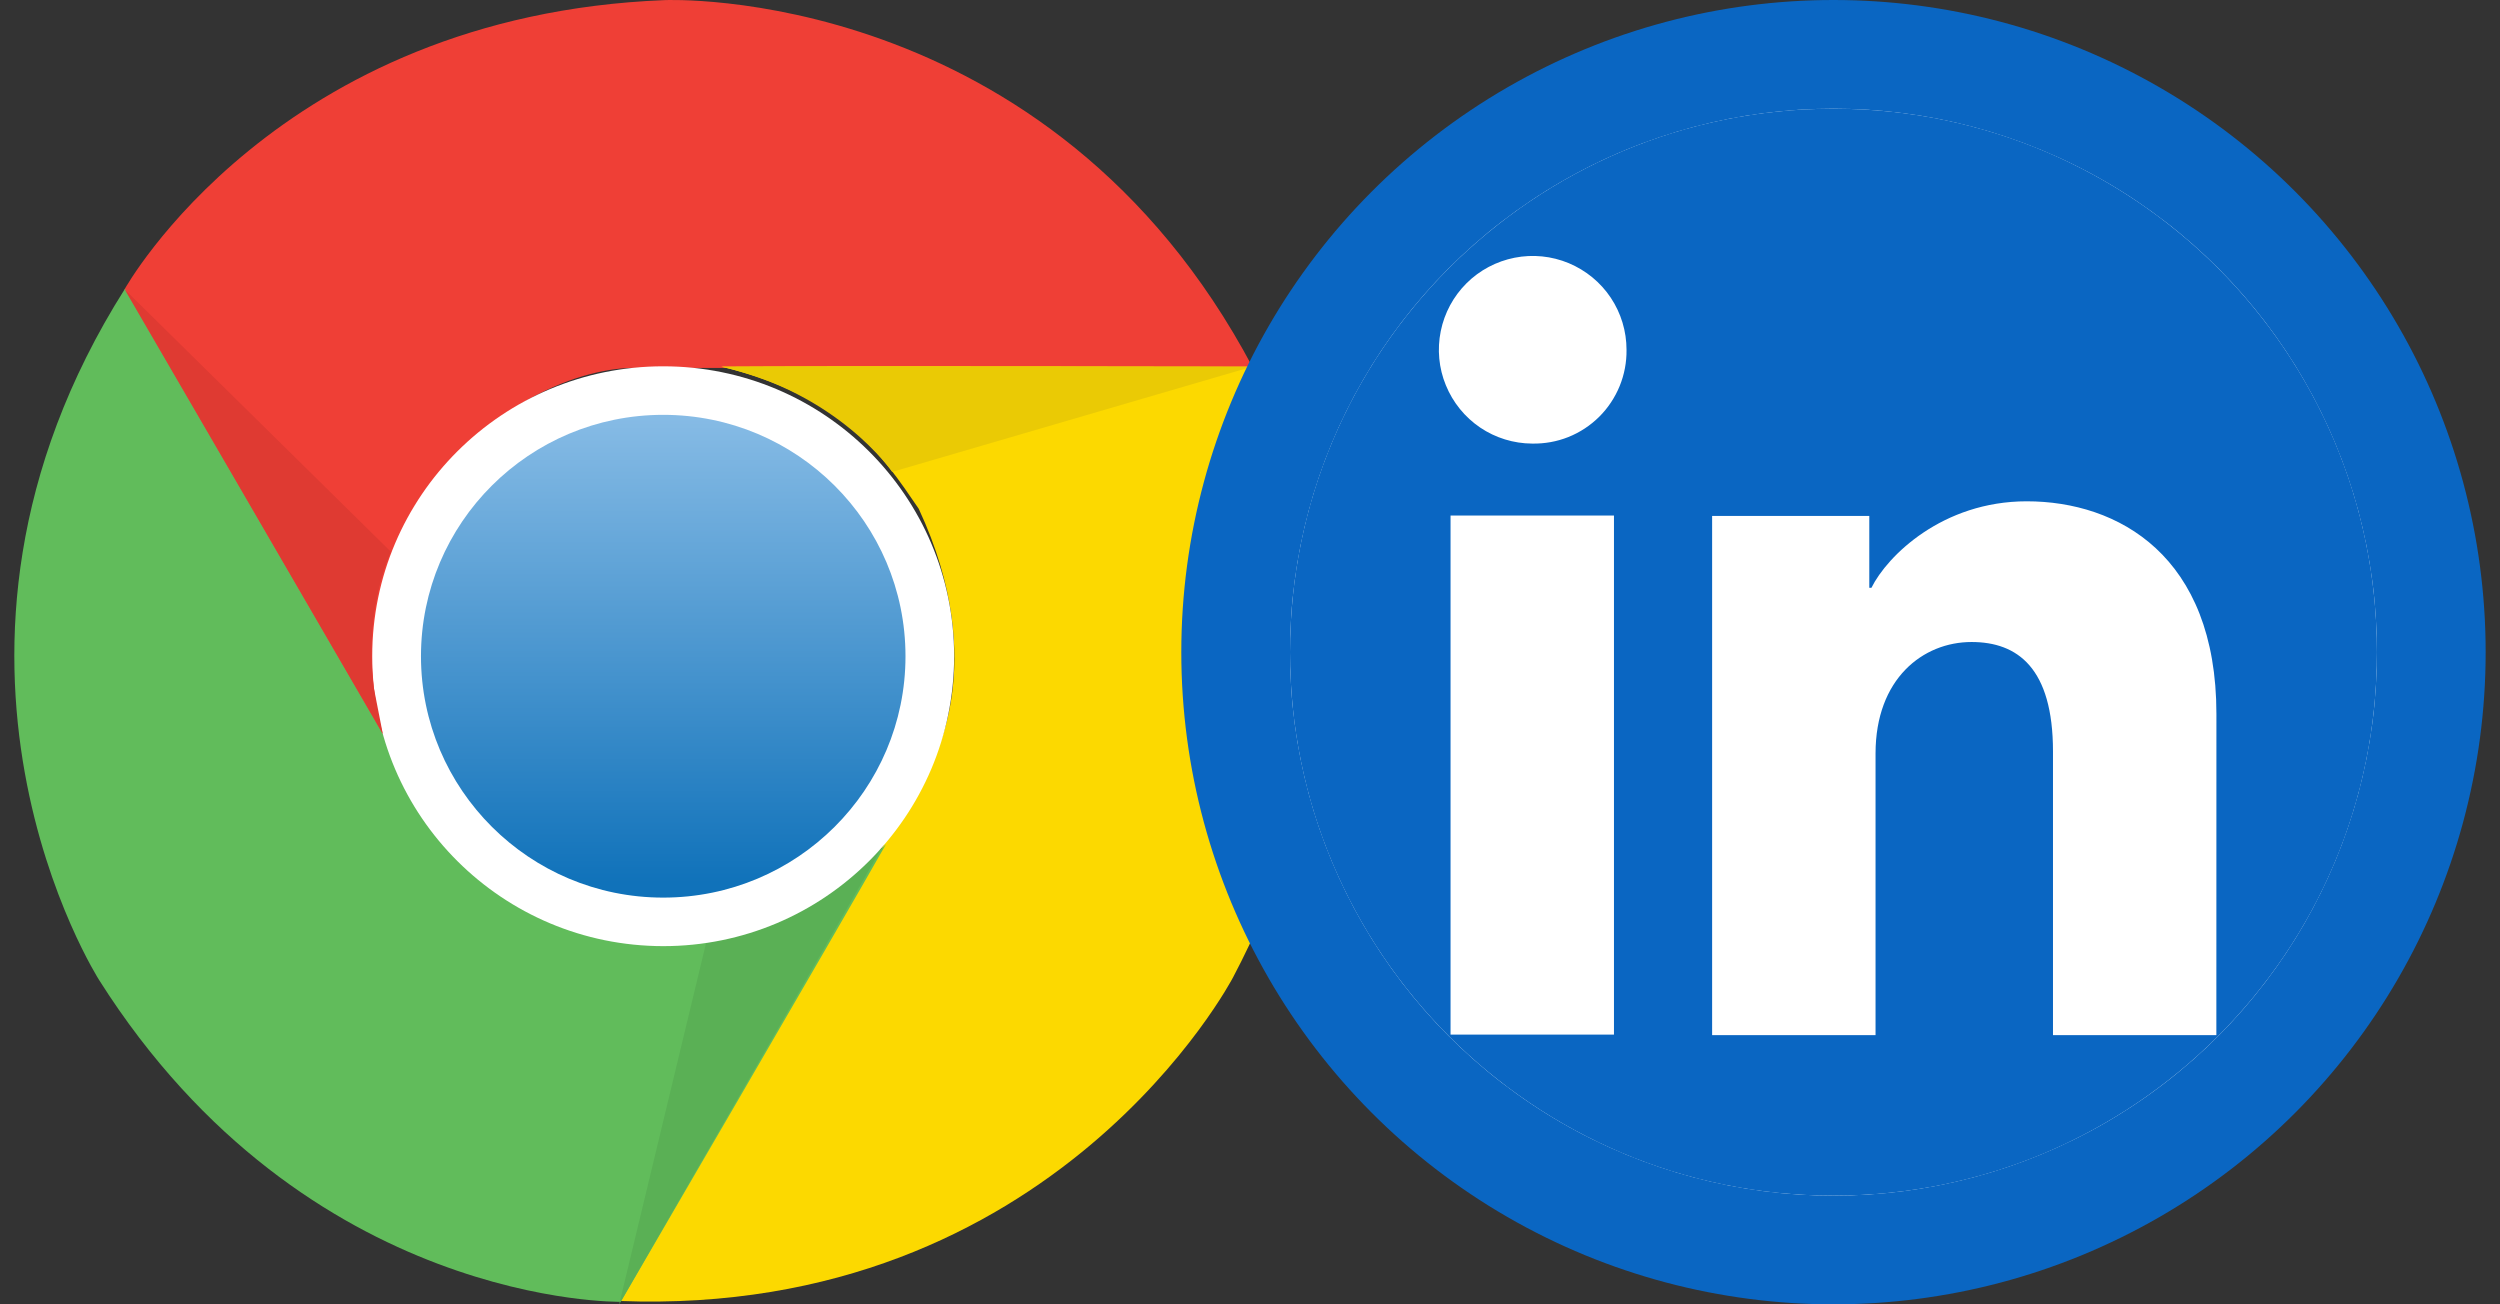
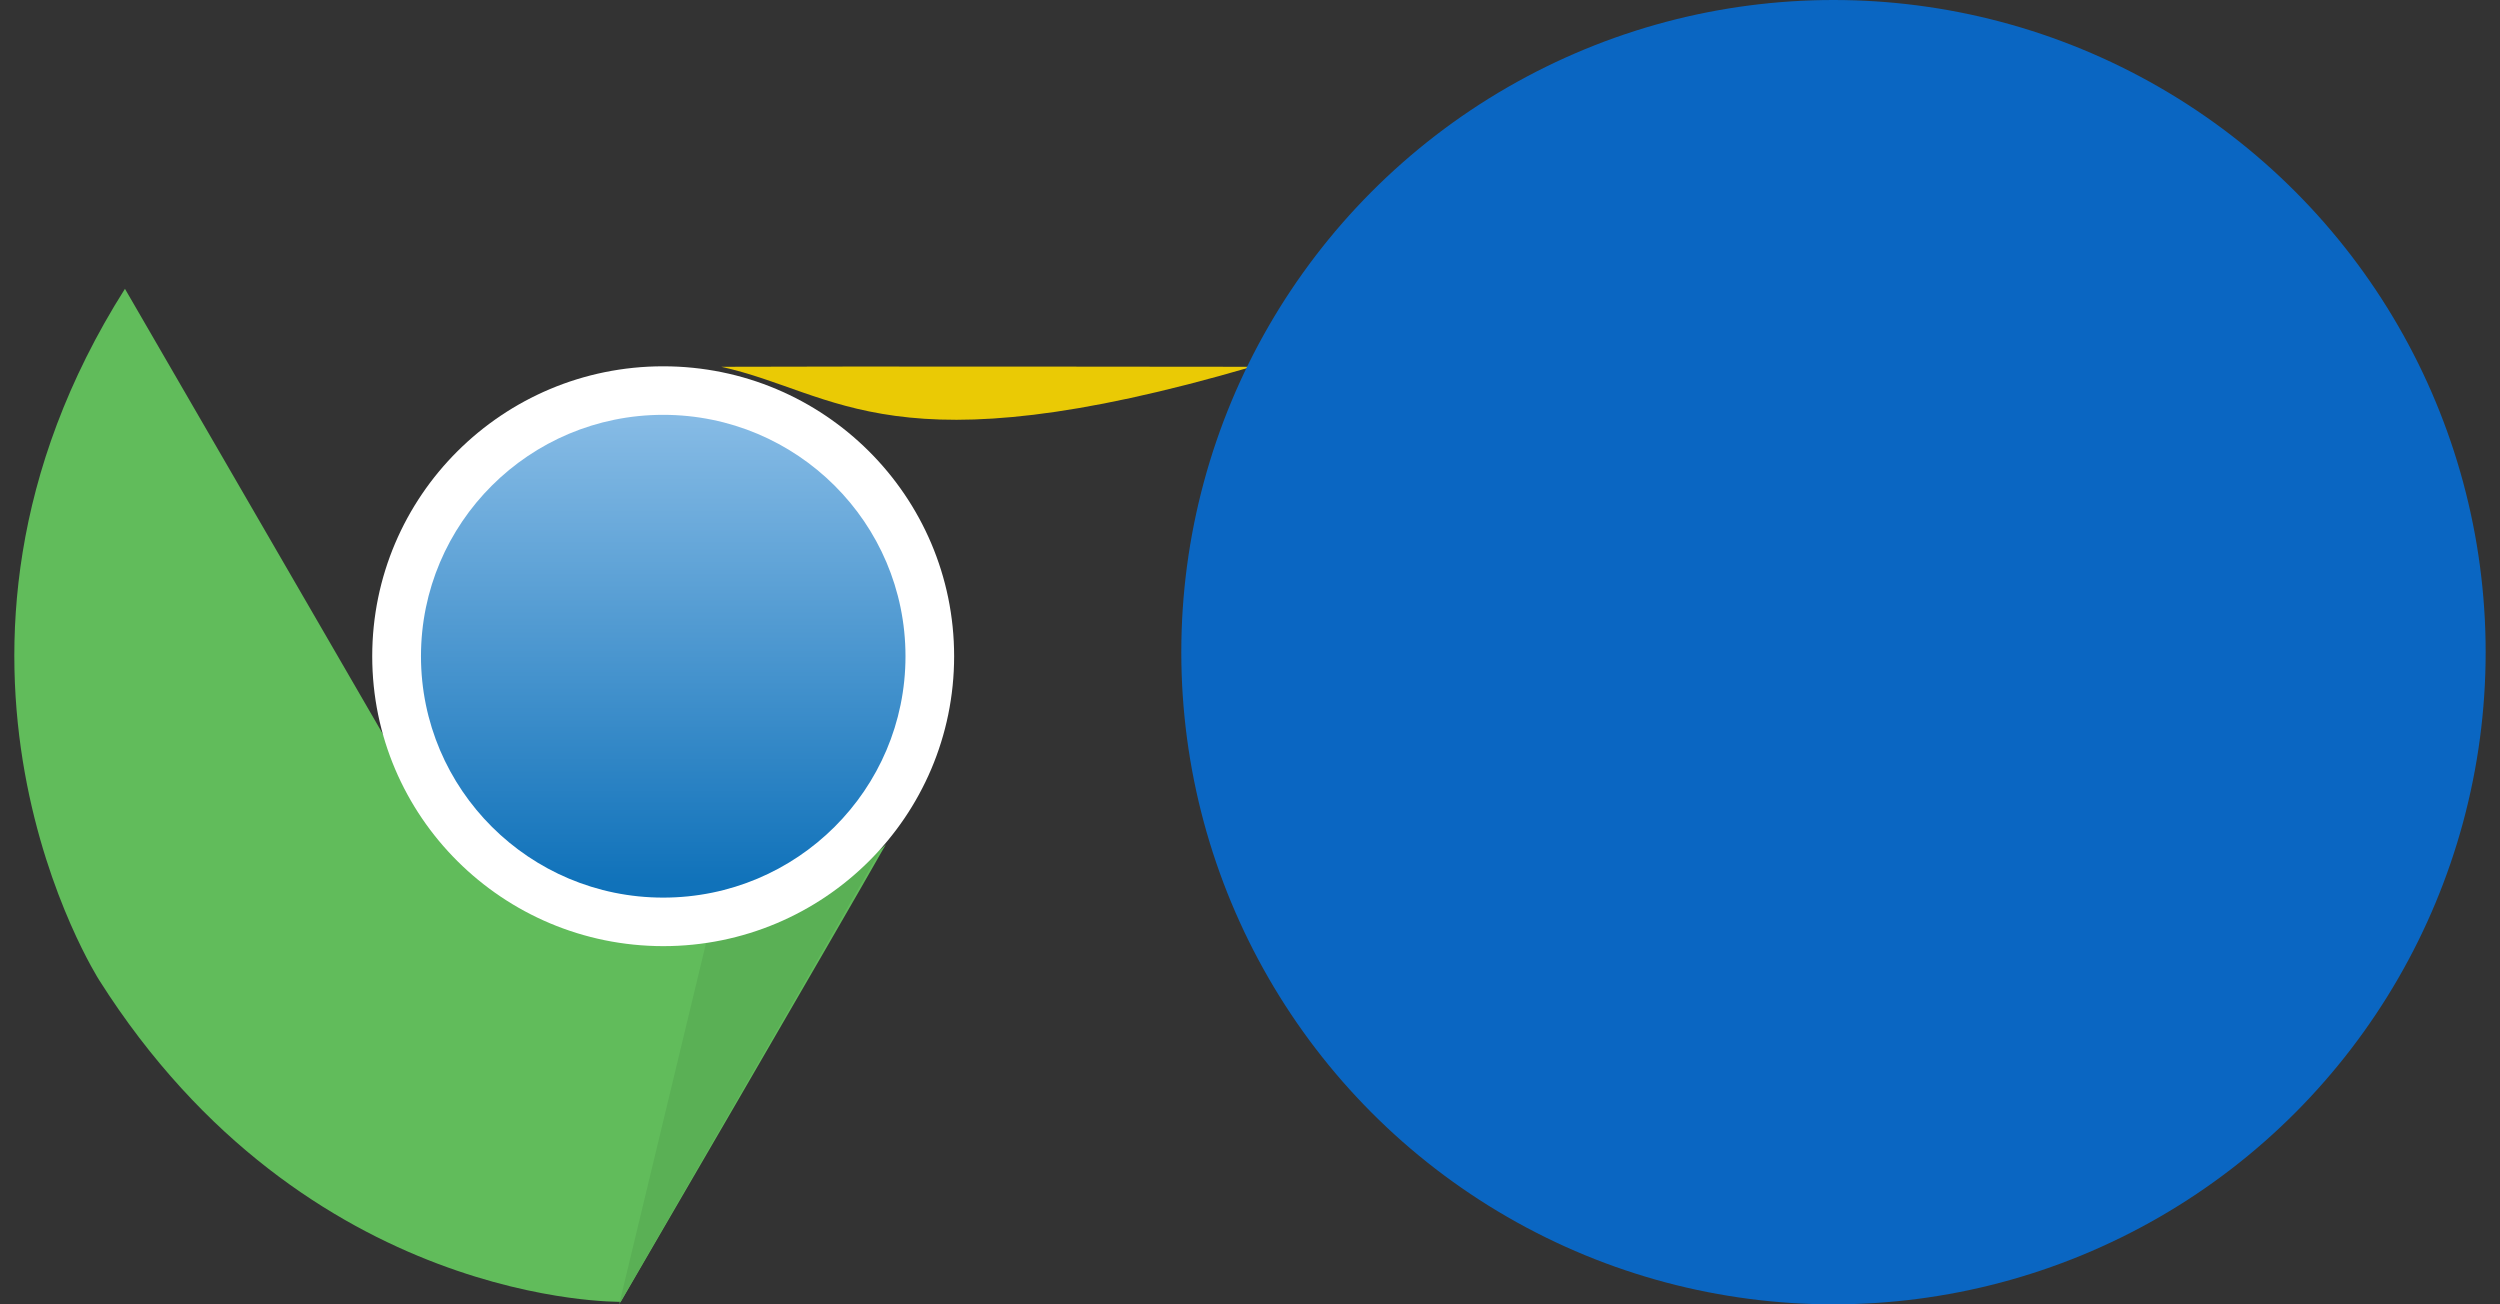
<svg xmlns="http://www.w3.org/2000/svg" width="46" height="24" viewBox="0 0 46 24" fill="none">
  <rect x="0" y="0" width="46" height="24" fill="#333333" stroke="none" />
-   <path d="M12.232 0.002C12.232 0.002 19.305 -0.315 23.055 6.77H11.631C11.631 6.77 9.475 6.7 7.633 9.307C7.104 10.4 6.535 11.527 7.173 13.748C6.254 12.196 2.292 5.323 2.292 5.323C2.292 5.323 5.087 0.282 12.232 0.002H12.232Z" fill="#EF3F36" />
-   <path d="M22.688 17.984C22.688 17.984 19.425 24.248 11.396 23.938C12.388 22.228 17.11 14.08 17.11 14.08C17.11 14.08 18.251 12.255 16.905 9.362C16.22 8.357 15.523 7.306 13.274 6.745C15.083 6.729 23.036 6.745 23.036 6.745C23.036 6.745 26.015 11.678 22.688 17.984Z" fill="#FCD900" />
  <path d="M1.826 18.036C1.826 18.036 -1.986 12.088 2.299 5.314C3.288 7.024 8.01 15.172 8.01 15.172C8.01 15.172 9.028 17.07 12.213 17.354C13.426 17.265 14.689 17.189 16.303 15.532C15.414 17.1 11.422 23.953 11.422 23.953C11.422 23.953 5.642 24.059 1.826 18.036H1.826Z" fill="#61BC5B" />
  <path d="M11.393 24L13 17.318C13 17.318 14.765 17.179 16.247 15.561C15.328 17.173 11.393 24 11.393 24Z" fill="#5AB055" />
  <path d="M6.849 12.075C6.849 9.129 9.247 6.74 12.203 6.74C15.159 6.74 17.556 9.129 17.556 12.075C17.556 15.021 15.159 17.409 12.203 17.409C9.247 17.406 6.849 15.021 6.849 12.075Z" fill="white" />
  <path d="M7.746 12.075C7.746 9.623 9.74 7.633 12.203 7.633C14.663 7.633 16.661 9.62 16.661 12.075C16.661 14.526 14.667 16.516 12.203 16.516C9.743 16.516 7.746 14.526 7.746 12.075Z" fill="url(#paint0_linear_5491_252891)" />
-   <path d="M23.032 6.749L16.416 8.683C16.416 8.683 15.417 7.224 13.271 6.749C15.133 6.739 23.032 6.749 23.032 6.749Z" fill="#EACA05" />
-   <path d="M7.044 13.504C6.115 11.9 2.292 5.323 2.292 5.323L7.193 10.153C7.193 10.153 6.69 11.185 6.879 12.661L7.044 13.504H7.044Z" fill="#DF3A32" />
+   <path d="M23.032 6.749C16.416 8.683 15.417 7.224 13.271 6.749C15.133 6.739 23.032 6.749 23.032 6.749Z" fill="#EACA05" />
  <circle cx="33.736" cy="12" r="12" fill="#0A66C2" />
-   <circle cx="33.736" cy="12" r="10" fill="white" />
-   <path d="M33.736 2C39.259 2 43.736 6.477 43.736 12C43.736 17.523 39.259 22 33.736 22C28.213 22 23.736 17.523 23.736 12C23.736 6.477 28.213 2 33.736 2ZM37.292 9.224C35.741 9.224 34.724 10.229 34.434 10.816H34.395V9.493H31.503V19.046H34.51V13.866C34.51 12.486 35.385 11.813 36.276 11.813C37.121 11.813 37.775 12.289 37.775 13.828V19.046H40.781L40.782 13.137C40.782 10.221 38.97 9.224 37.292 9.224ZM26.69 9.486V19.037H29.697V9.486H26.69ZM28.865 4.842C28.55 4.711 28.204 4.676 27.869 4.742C27.535 4.808 27.226 4.971 26.984 5.212C26.743 5.452 26.578 5.758 26.51 6.092C26.442 6.427 26.474 6.774 26.604 7.089C26.733 7.405 26.953 7.676 27.235 7.867C27.518 8.058 27.851 8.16 28.191 8.162C28.42 8.166 28.647 8.126 28.859 8.041C29.071 7.956 29.264 7.829 29.426 7.668C29.588 7.507 29.715 7.315 29.802 7.103C29.888 6.892 29.931 6.665 29.928 6.437C29.928 6.096 29.828 5.763 29.639 5.479C29.45 5.195 29.18 4.974 28.865 4.842Z" fill="#0A66C2" />
  <defs>
    <linearGradient id="paint0_linear_5491_252891" x1="12.203" y1="7.696" x2="12.203" y2="16.249" gradientUnits="userSpaceOnUse">
      <stop stop-color="#86BBE5" />
      <stop offset="1" stop-color="#1072BA" />
    </linearGradient>
  </defs>
</svg>